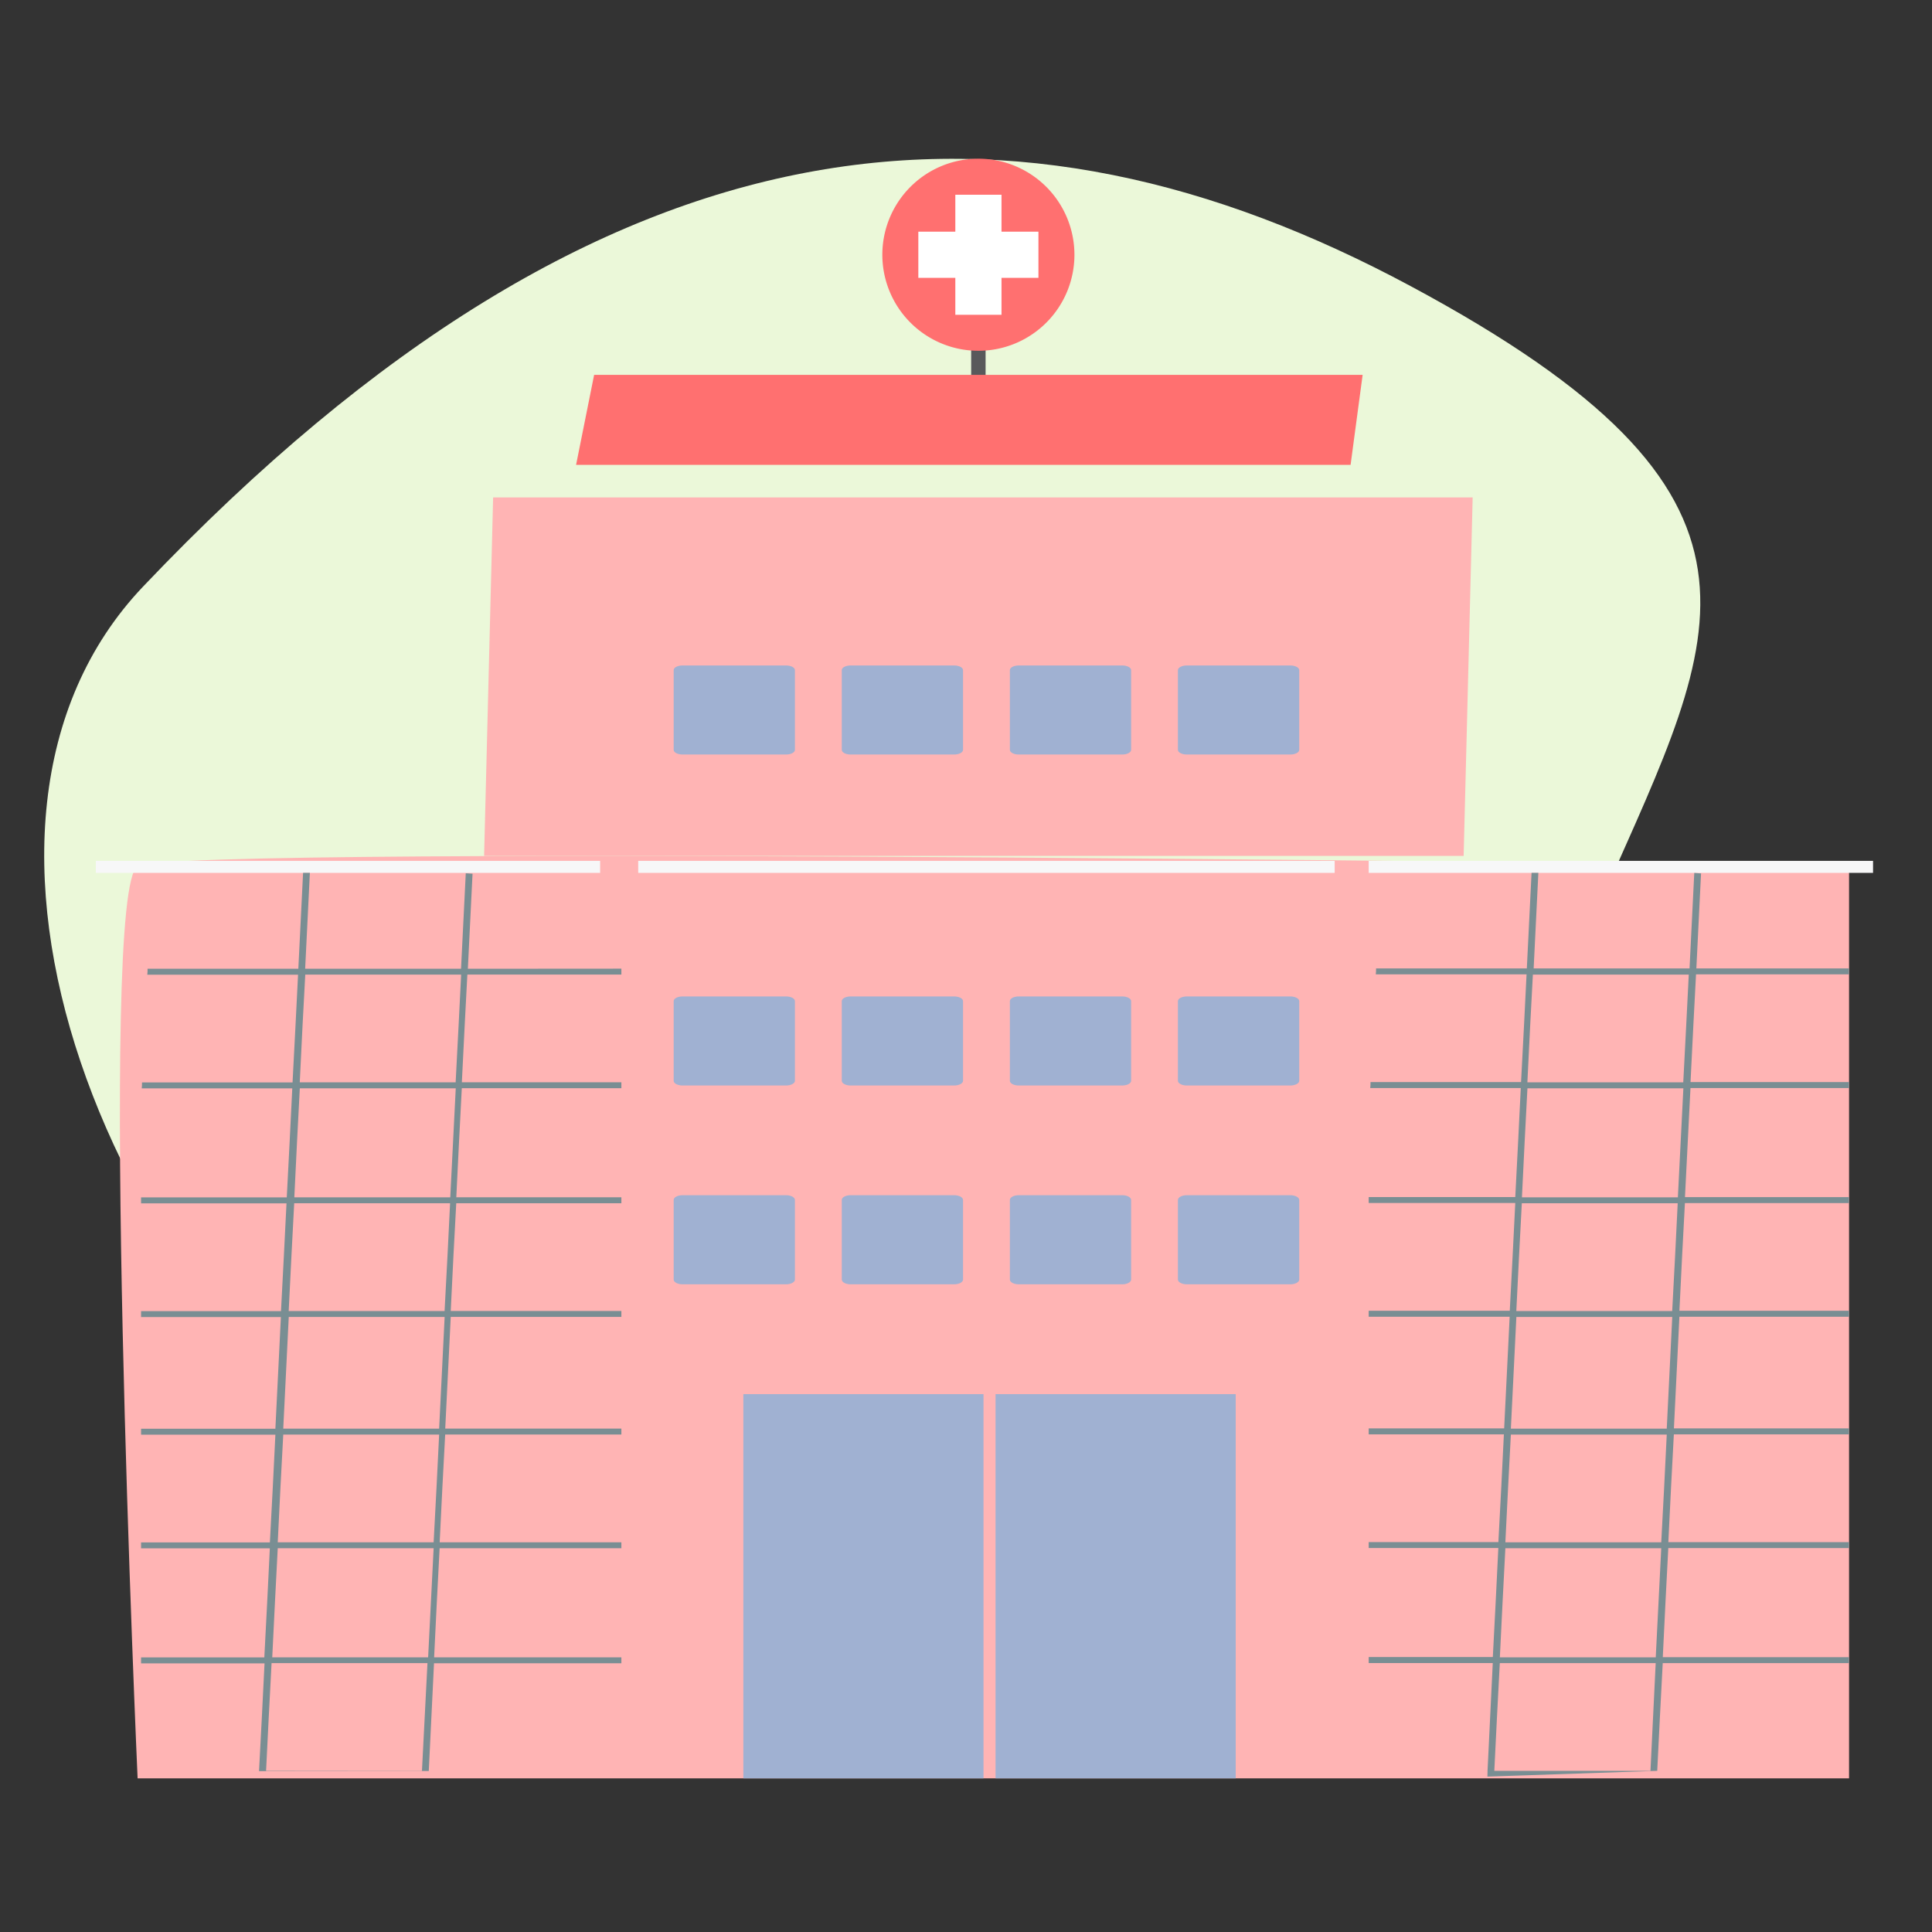
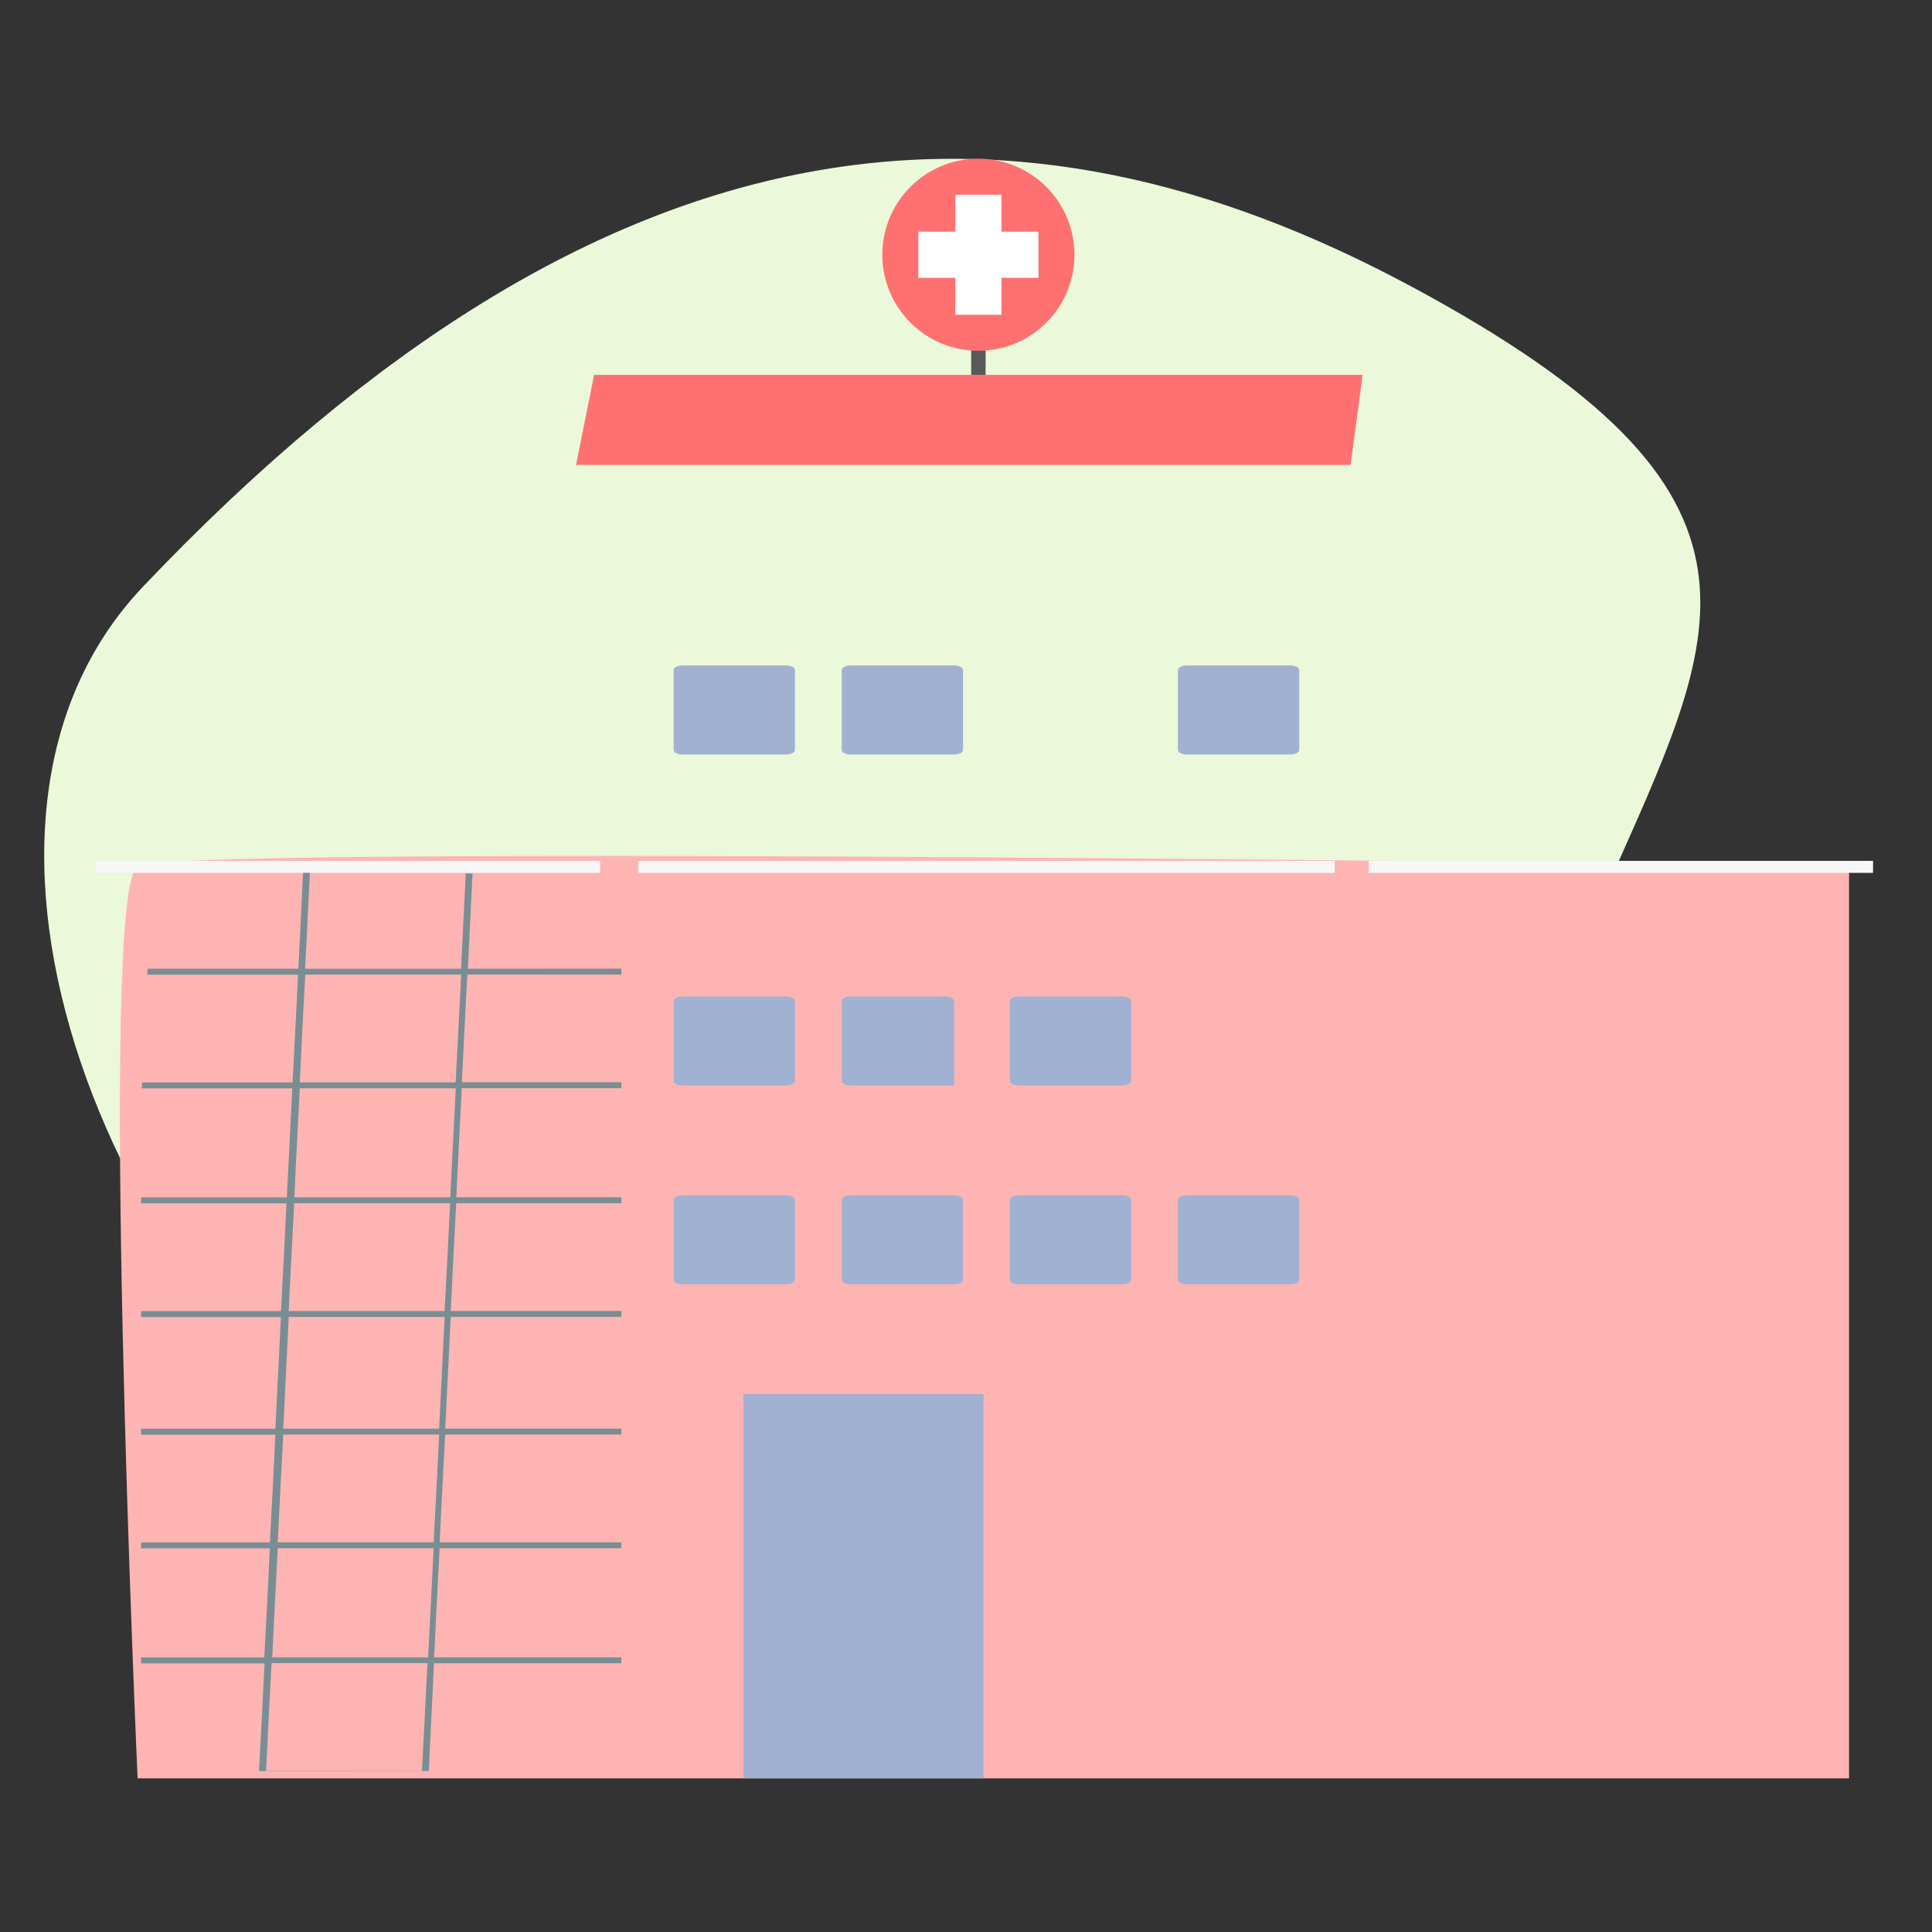
<svg xmlns="http://www.w3.org/2000/svg" id="Layer_1" data-name="Layer 1" viewBox="0 0 351 351">
  <rect x="0" y="0" width="351" height="351" fill="#333333" stroke="none" />
  <defs>
    <style>.cls-1{fill:none;}.cls-2{fill:#ebf8d9;}.cls-3{fill:#ffb4b4;}.cls-4{fill:#59595b;}.cls-5{fill:#ff7070;}.cls-6{fill:#fff;}.cls-7{fill:#f7f7f8;}.cls-8{fill:#a0b1d2;}.cls-9{clip-path:url(#clip-path);}.cls-10{fill:#798e93;}.cls-11{clip-path:url(#clip-path-2);}</style>
    <clipPath id="clip-path">
      <rect class="cls-1" x="248.66" y="158.58" width="87.26" height="164.51" />
    </clipPath>
    <clipPath id="clip-path-2">
      <rect class="cls-1" x="25.63" y="158.58" width="87.26" height="164.51" />
    </clipPath>
  </defs>
  <title>finanzen_illustrations_2019_33</title>
  <path class="cls-2" d="M291.56,162.14c21-47.49,35.85-72-35.32-110.18S111.06,17.06,26,106.56C-55.92,192.68,161.45,456.12,291.56,162.14Z" />
-   <polygon class="cls-3" points="265.91 155.5 87.95 155.5 89.59 90.37 267.55 90.37 265.91 155.5" />
  <polyline class="cls-4" points="179.06 70.28 176.44 70.28 176.44 61.55 179.06 61.55 179.06 70.28" />
  <polyline class="cls-5" points="242.09 84.46 104.66 84.46 107.94 68.1 247.56 68.1 245.37 84.46" />
  <path class="cls-5" d="M195.2,46.28a17.45,17.45,0,1,1-17.45-17.45A17.46,17.46,0,0,1,195.2,46.28" />
  <polygon class="cls-6" points="188.66 42.09 181.95 42.09 181.95 35.38 173.56 35.38 173.56 42.09 166.84 42.09 166.84 50.48 173.56 50.48 173.56 57.19 181.95 57.19 181.95 50.48 188.66 50.48 188.66 42.09 188.66 42.09" />
  <path class="cls-3" d="M335.92,323.09H25s-7.24-161.48,0-165.71,310.93,0,310.93,0V323.09Z" />
  <polygon class="cls-7" points="340.29 156.4 248.66 156.4 248.66 158.58 340.29 158.58 340.29 156.4 340.29 156.4" />
  <polygon class="cls-7" points="109.03 156.4 17.41 156.4 17.41 158.58 109.03 158.58 109.03 156.4 109.03 156.4" />
  <path class="cls-8" d="M122.39,181.88v14.48c0,.47.72.85,1.61.85h18.81c.89,0,1.61-.38,1.61-.85V181.88c0-.47-.72-.85-1.61-.85H124c-.89,0-1.61.38-1.61.85" />
-   <path class="cls-8" d="M152.93,181.88v14.48c0,.47.72.85,1.61.85h18.81c.89,0,1.61-.38,1.61-.85V181.88c0-.47-.72-.85-1.61-.85H154.54c-.89,0-1.61.38-1.61.85" />
+   <path class="cls-8" d="M152.93,181.88v14.48c0,.47.72.85,1.61.85h18.81V181.88c0-.47-.72-.85-1.61-.85H154.54c-.89,0-1.61.38-1.61.85" />
  <path class="cls-8" d="M183.47,181.88v14.48c0,.47.72.85,1.61.85h18.81c.89,0,1.61-.38,1.61-.85V181.88c0-.47-.72-.85-1.61-.85H185.08c-.89,0-1.61.38-1.61.85" />
-   <path class="cls-8" d="M214,181.88v14.48c0,.47.73.85,1.62.85h18.8c.89,0,1.62-.38,1.62-.85V181.88c0-.47-.73-.85-1.62-.85h-18.8c-.89,0-1.62.38-1.62.85" />
  <path class="cls-8" d="M122.39,218v14.47c0,.47.72.86,1.61.86h18.81c.89,0,1.61-.39,1.61-.86V218c0-.47-.72-.86-1.61-.86H124c-.89,0-1.61.39-1.61.86" />
  <path class="cls-8" d="M152.93,218v14.47c0,.47.72.86,1.61.86h18.81c.89,0,1.61-.39,1.61-.86V218c0-.47-.72-.86-1.61-.86H154.54c-.89,0-1.61.39-1.61.86" />
  <path class="cls-8" d="M183.47,218v14.47c0,.47.72.86,1.61.86h18.81c.89,0,1.61-.39,1.61-.86V218c0-.47-.72-.86-1.61-.86H185.08c-.89,0-1.61.39-1.61.86" />
  <path class="cls-8" d="M214,218v14.47c0,.47.73.86,1.62.86h18.8c.89,0,1.62-.39,1.62-.86V218c0-.47-.73-.86-1.62-.86h-18.8c-.89,0-1.62.39-1.62.86" />
  <path class="cls-8" d="M122.39,121.75v14.48c0,.47.72.85,1.61.85h18.81c.89,0,1.61-.38,1.61-.85V121.75c0-.47-.72-.85-1.61-.85H124c-.89,0-1.61.38-1.61.85" />
  <path class="cls-8" d="M152.93,121.75v14.48c0,.47.72.85,1.61.85h18.81c.89,0,1.61-.38,1.61-.85V121.75c0-.47-.72-.85-1.61-.85H154.54c-.89,0-1.61.38-1.61.85" />
-   <path class="cls-8" d="M183.47,121.75v14.48c0,.47.72.85,1.61.85h18.81c.89,0,1.61-.38,1.61-.85V121.75c0-.47-.72-.85-1.61-.85H185.08c-.89,0-1.61.38-1.61.85" />
  <path class="cls-8" d="M214,121.75v14.48c0,.47.73.85,1.62.85h18.8c.89,0,1.62-.38,1.62-.85V121.75c0-.47-.73-.85-1.62-.85h-18.8c-.89,0-1.62.38-1.62.85" />
  <polygon class="cls-7" points="242.48 156.4 115.95 156.4 115.95 158.58 242.48 158.58 242.48 156.4 242.48 156.4" />
  <g class="cls-9">
-     <path class="cls-10" d="M305.81,196.63l-28.32,0c.36-7.42.69-14,1-19.57l28.32,0c-.28,5.57-.6,12.14-1,19.57Zm-1,20.9c-14.62,0-12.82,0-28.31,0,.34-7.1.67-13.73,1-19.81l28.33,0c-.3,6.08-.63,12.71-1,19.82Zm-1,20.65-28.33,0c.34-6.84.66-13.38,1-19.58,15.49,0,13.69,0,28.32,0-.3,6.19-.62,12.73-1,19.57Zm-1,21.37-28.32,0c.34-7,.67-13.78,1-20.29l28.32,0c-.31,6.52-.65,13.3-1,20.29Zm-1,20.65-28.32,0c.33-6.67.65-13.21,1-19.57l28.32,0c-.31,6.36-.63,12.9-1,19.57Zm-1,20.9c-14.63,0-12.84,0-28.32,0,.33-6.72.65-13.34,1-19.82l28.32,0q-.48,9.74-1,19.82Zm-29.33,20.62q.48-9.9,1-19.57c15.47,0,13.68,0,28.32,0q-.48,9.66-.95,19.57m-29.62,1.05,30.85-1.05q.48-9.9,1-19.57l43.8,0c0-.36,0-.72,0-1.08l-43.79,0q.48-10.08,1-19.82l43.53,0c0-.36,0-.72,0-1.08-8.8,0-31.06,0-43.52,0,.33-6.68.64-13.22,1-19.58l43.26,0c0-.36,0-.72,0-1.08l-43.25,0c.34-7,.67-13.77,1-20.29l43,0,0-1.08-43,0c.33-6.84.66-13.38,1-19.57l42.7,0c0-.37,0-.72,0-1.08l-42.69,0c.35-7.11.68-13.74,1-19.82l42.43,0c0-.37,0-.73,0-1.08l-42.42,0c.37-7.43.69-14,1-19.57l42.3,0c0-.36,0-.72.05-1.08l-42.29,0h0c.41-8.4.7-14.35.85-17.26l-1.23-.09c-.15,2.92-.45,8.9-.86,17.35l-28.32,0c.42-8.51.72-14.53.86-17.47l-1.23-.1c-.15,3-.44,9-.87,17.57l-27.39,0c0,.36,0,.72-.05,1.08l27.39,0c-.27,5.57-.6,12.15-1,19.57l-27.35,0c0,.36,0,.72-.05,1.08l27.35,0c-.3,6.08-.62,12.71-1,19.81l-27.25,0c0,.36,0,.72,0,1.08l27.25,0c-.31,6.2-.63,12.74-1,19.58l-27.14,0c0,.36,0,.72,0,1.08l27.12,0c-.31,6.51-.65,13.29-1,20.29l-27,0c0,.36,0,.72-.05,1.08l27,0c-.31,6.36-.63,12.9-1,19.57l-26.85,0c0,.36,0,.72,0,1.08l26.84,0c-.31,6.48-.64,13.1-1,19.81l-26.7,0c0,.36,0,.73,0,1.09h26.69q-.46,9.67-.95,19.58m30.74,1.11" />
-   </g>
+     </g>
  <g class="cls-11">
    <path class="cls-10" d="M82.78,196.63l-28.32,0c.36-7.42.68-14,1-19.57l28.32,0c-.28,5.57-.6,12.14-1,19.57Zm-1,20.9c-14.63,0-12.82,0-28.31,0,.34-7.1.67-13.73,1-19.81l28.33,0c-.31,6.08-.63,12.71-1,19.82Zm-1,20.65-28.33,0c.34-6.84.66-13.38,1-19.58,15.49,0,13.69,0,28.32,0-.3,6.19-.62,12.73-1,19.57Zm-1,21.37-28.32,0c.34-7,.67-13.78,1-20.29l28.32,0c-.32,6.52-.65,13.3-1,20.29Zm-1,20.65-28.32,0c.33-6.67.64-13.21,1-19.57l28.32,0c-.31,6.36-.63,12.9-1,19.57Zm-1,20.9c-14.63,0-12.85,0-28.32,0,.33-6.72.65-13.34,1-19.82l28.32,0q-.48,9.74-1,19.82ZM48.34,321.72q.48-9.9,1-19.57c15.47,0,13.68,0,28.32,0q-.48,9.66-1,19.57M47.05,322.8m30.85-1.05q.48-9.9.95-19.57l43.81,0c0-.36,0-.72,0-1.08l-43.79,0q.48-10.08,1-19.82l43.53,0c0-.36,0-.72,0-1.08-8.8,0-31.06,0-43.52,0,.33-6.68.64-13.22,1-19.58l43.26,0c0-.36,0-.72,0-1.08l-43.25,0c.34-7,.67-13.77,1-20.29l43,0,0-1.08-43,0c.33-6.84.65-13.38,1-19.57l42.7,0c0-.37,0-.72,0-1.08l-42.69,0c.35-7.11.67-13.74,1-19.82l42.43,0c0-.37,0-.73,0-1.08l-42.42,0c.37-7.43.69-14,1-19.57l42.3,0c0-.36,0-.72,0-1.08L85,176h0c.41-8.4.7-14.35.85-17.26l-1.23-.09c-.15,2.92-.45,8.9-.86,17.35l-28.32,0c.42-8.51.72-14.53.86-17.47l-1.23-.1c-.15,3-.45,9-.87,17.57l-27.39,0c0,.36,0,.72-.05,1.08l27.39,0c-.28,5.57-.6,12.15-1,19.57l-27.35,0c0,.36,0,.72-.05,1.08l27.35,0c-.3,6.08-.62,12.71-1,19.81l-27.25,0c0,.36,0,.72-.05,1.08l27.25,0c-.31,6.2-.63,12.74-1,19.58l-27.14,0c0,.36,0,.72,0,1.08l27.12,0c-.31,6.51-.65,13.29-1,20.29l-27,0c0,.36,0,.72,0,1.08l27,0c-.31,6.36-.63,12.9-1,19.57l-26.85,0c0,.36,0,.72,0,1.08l26.84,0c-.31,6.48-.64,13.1-1,19.81l-26.71,0c0,.36,0,.73,0,1.09H48.06q-.47,9.67-1,19.58m30.74,1.11" />
  </g>
  <polyline class="cls-8" points="178.68 323.09 135.05 323.09 135.05 253.28 178.68 253.28 178.68 323.09" />
-   <polyline class="cls-8" points="224.5 323.09 180.87 323.09 180.87 253.28 224.5 253.28 224.5 323.09" />
</svg>